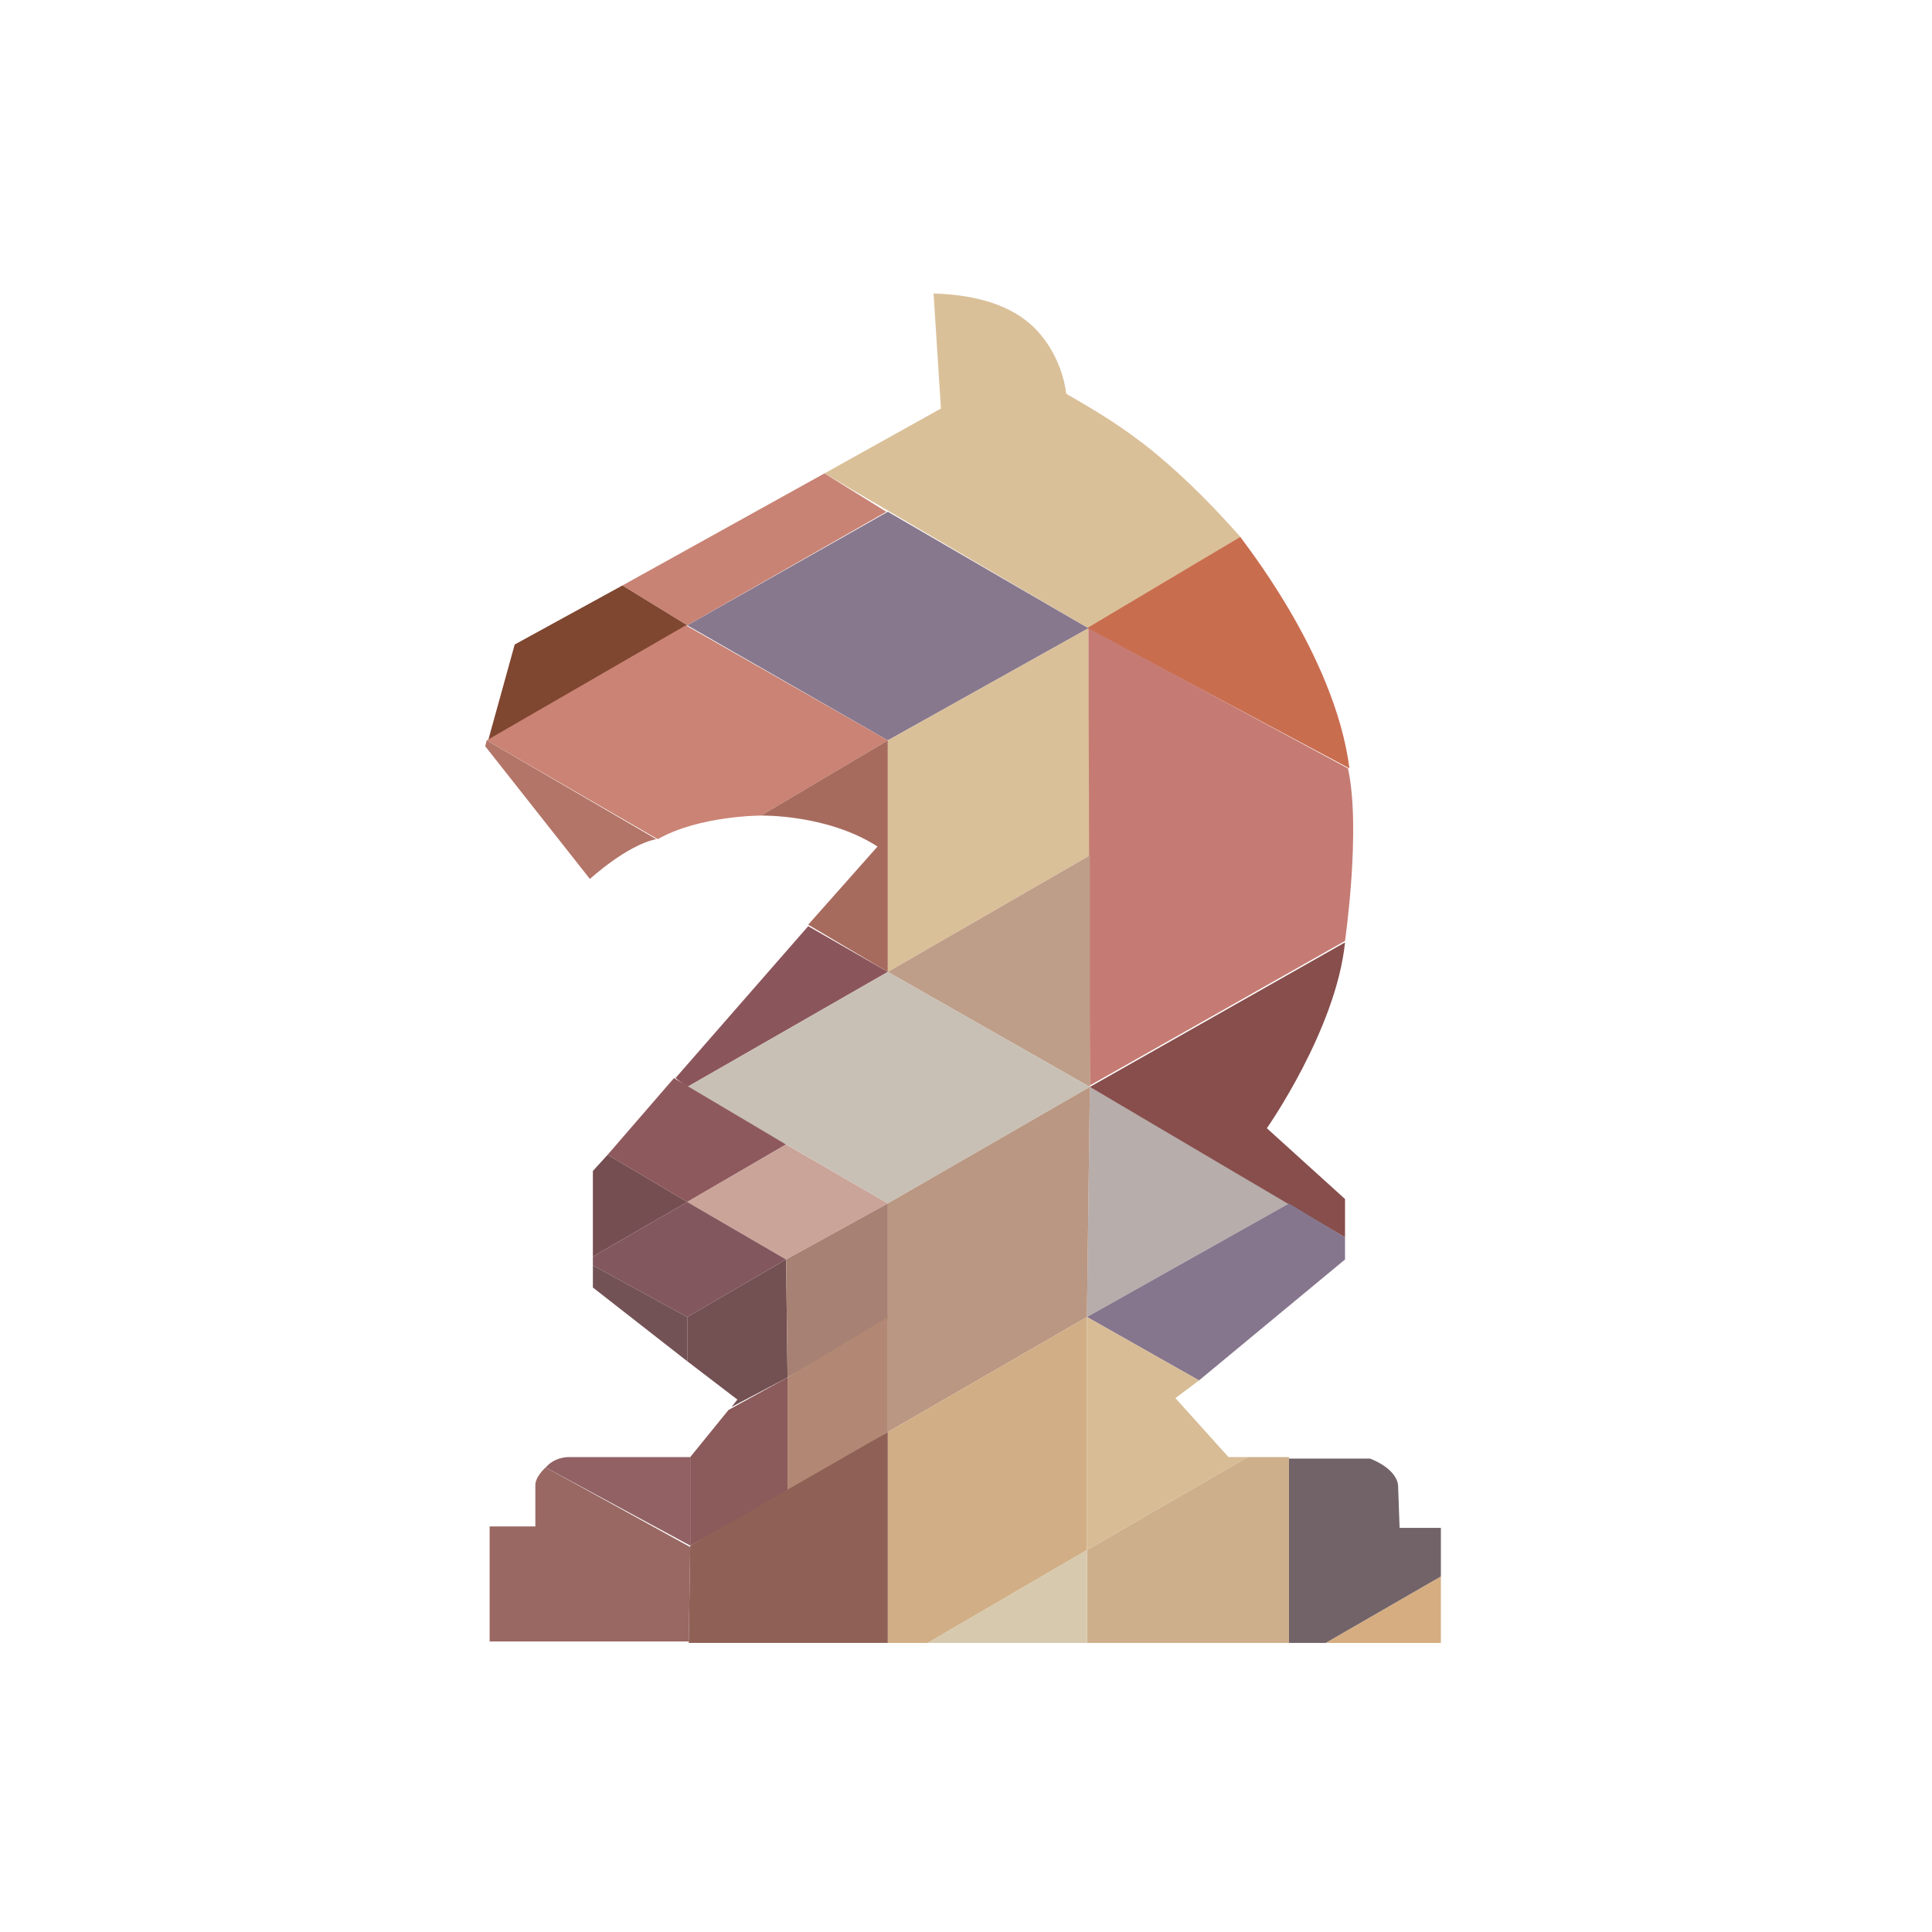
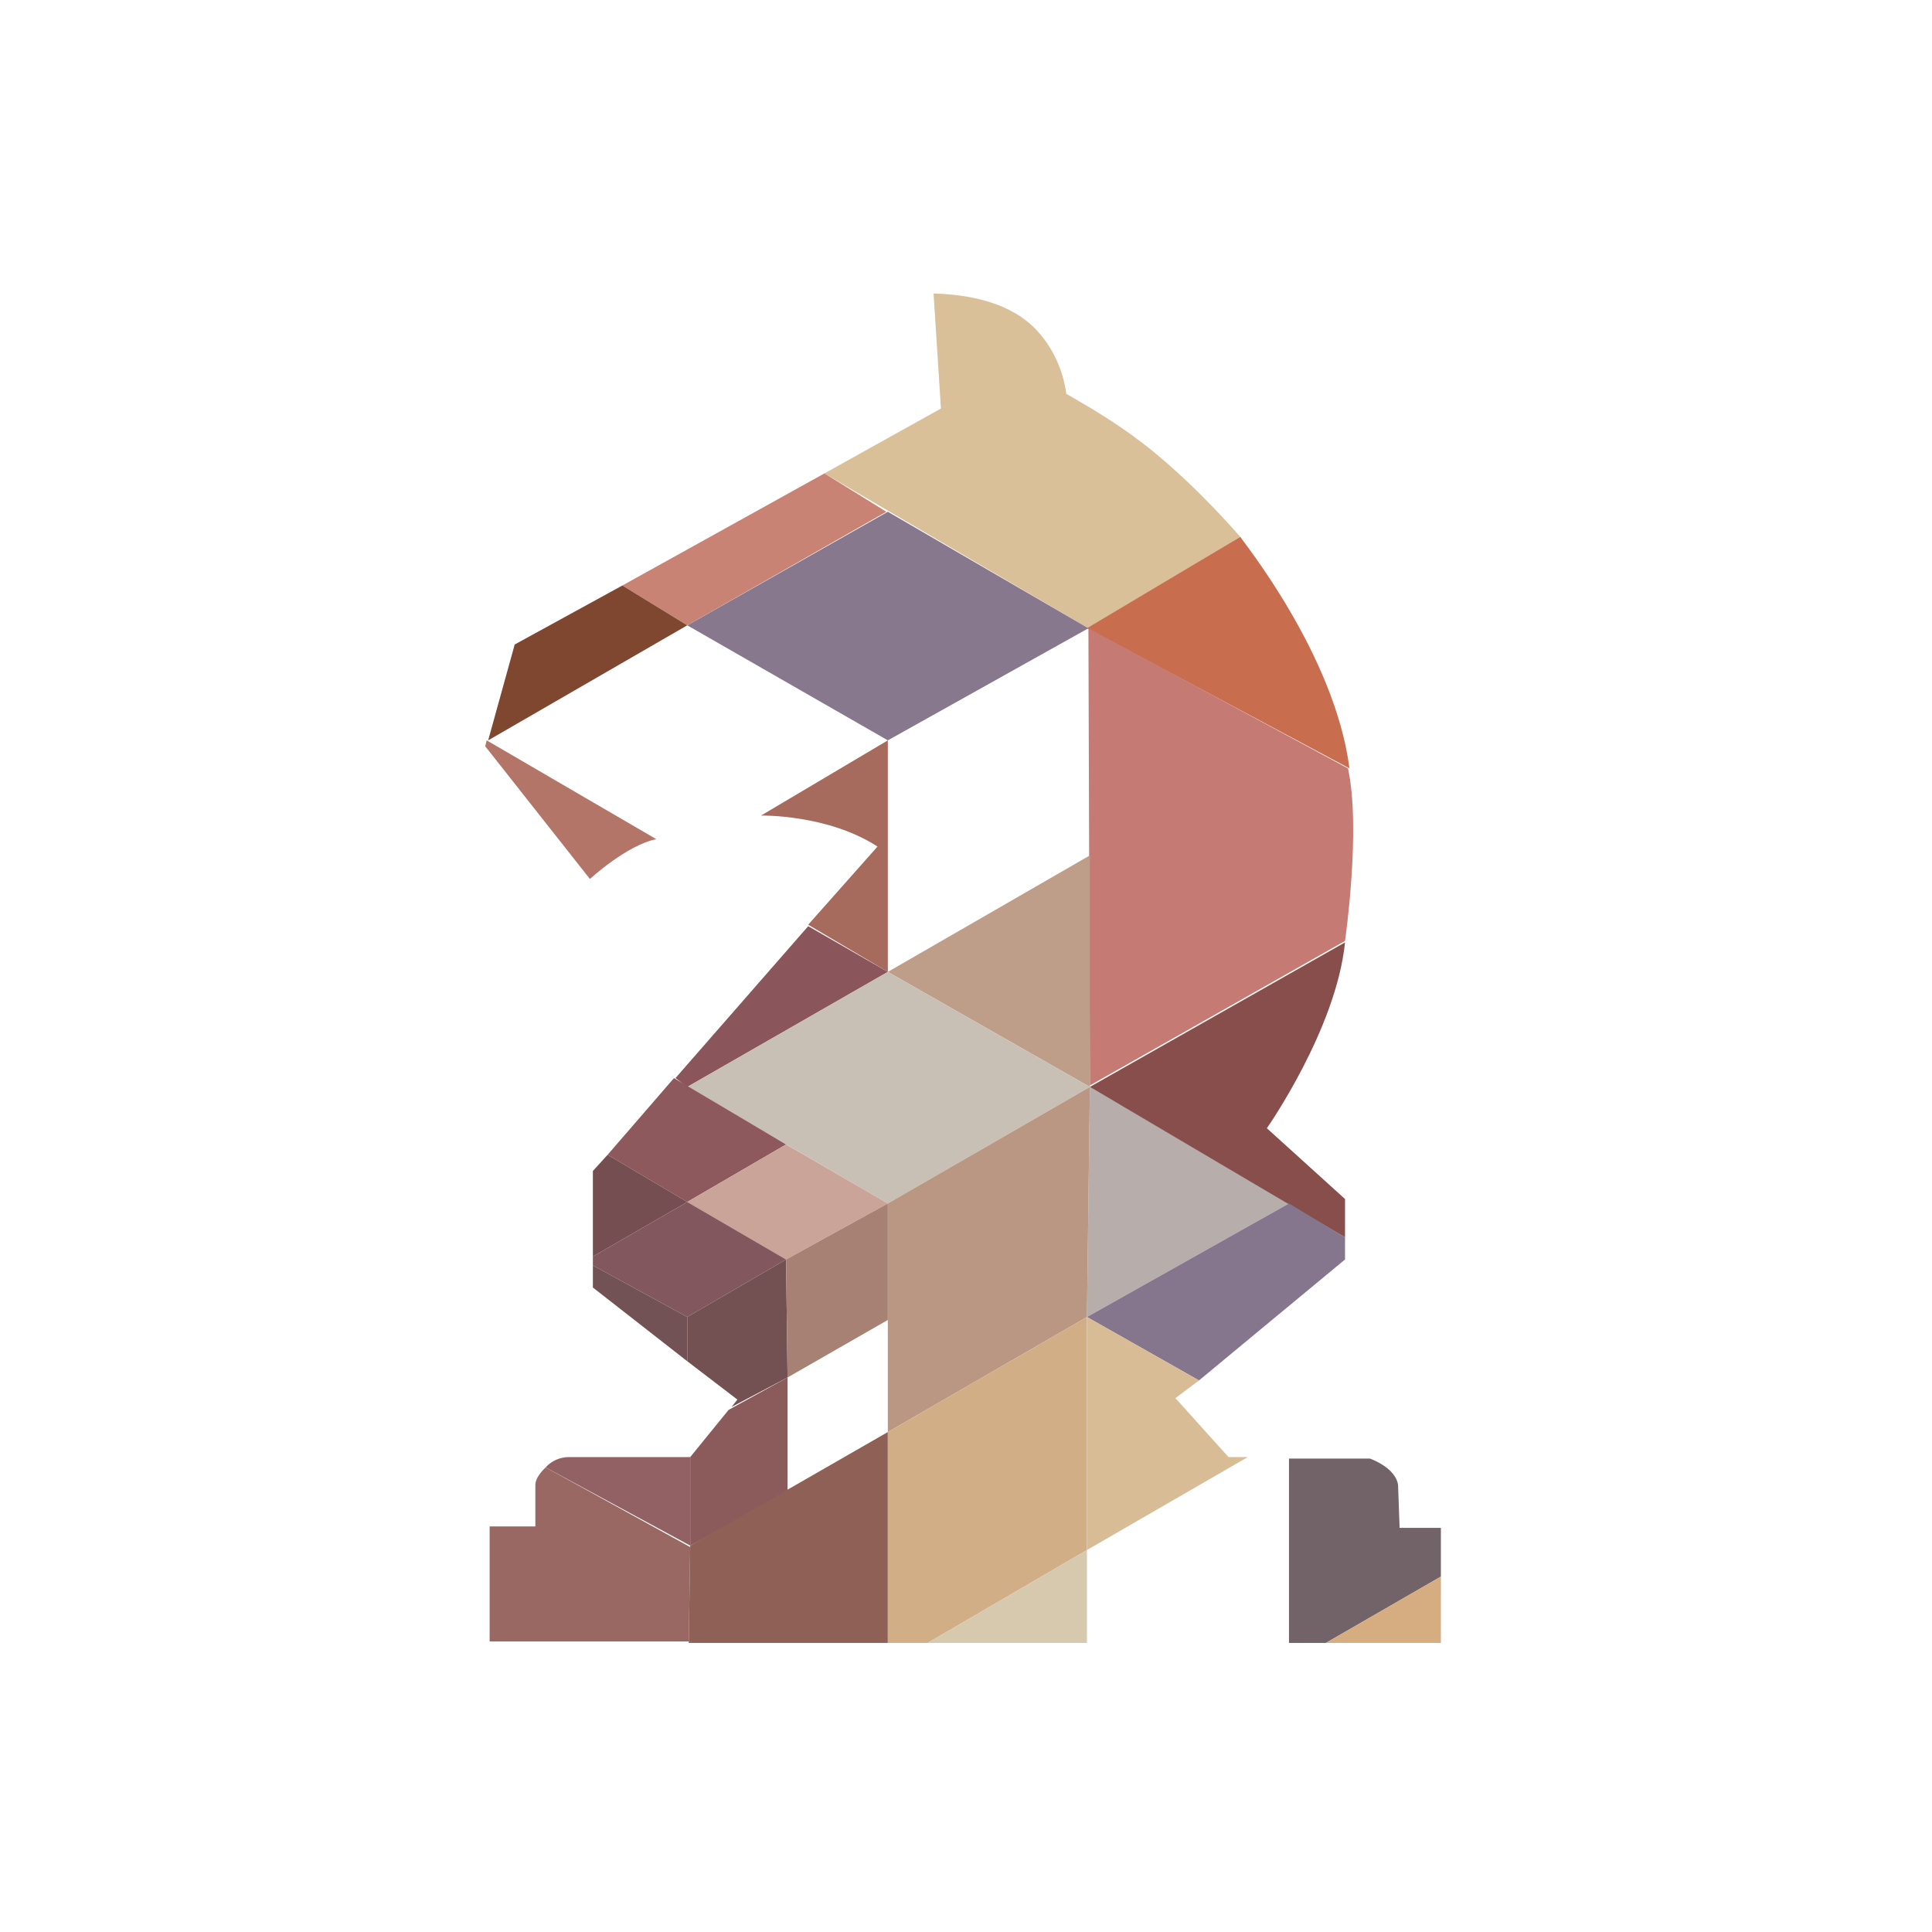
<svg xmlns="http://www.w3.org/2000/svg" version="1.1" id="Слой_2" x="0px" y="0px" viewBox="0 0 131 131" style="enable-background:new 0 0 131 131;" xml:space="preserve">
  <style type="text/css">
	.st0{display:none;opacity:0.75;fill:none;stroke:url(#SVGID_1_);stroke-width:7.398;stroke-miterlimit:10;}
	.st1{fill:#DAC099;}
	.st2{fill:#C96D4F;}
	.st3{fill:#87788E;}
	.st4{fill:#C88374;}
	.st5{fill:#7F4630;}
	.st6{fill:#CA8374;}
	.st7{fill:#A76B5E;}
	.st8{fill:#B37568;}
	.st9{fill:#C57B73;}
	.st10{fill:#BE9E88;}
	.st11{fill:#8B555C;}
	.st12{fill:#C8C0B5;}
	.st13{fill:#B7ADAB;}
	.st14{fill:#874E4C;}
	.st15{fill:#86768D;}
	.st16{fill:#BA9782;}
	.st17{fill:#8E595D;}
	.st18{fill:#754E51;}
	.st19{fill:#CAA499;}
	.st20{fill:#82575D;}
	.st21{fill:#735052;}
	.st22{fill:#735256;}
	.st23{fill:#A78173;}
	.st24{fill:#B28874;}
	.st25{fill:#8B5A5A;}
	.st26{fill:#916164;}
	.st27{fill:#996863;}
	.st28{fill:#8F6056;}
	.st29{fill:#D1AE85;}
	.st30{fill:#D8BC95;}
	.st31{fill:#CEAF8B;}
	.st32{fill:#D6C9AE;}
	.st33{fill:#716368;}
	.st34{fill:#D5AD81;}
</style>
  <g>
    <linearGradient id="SVGID_1_" gradientUnits="userSpaceOnUse" x1="28.836" y1="65.5" x2="102.164" y2="65.5">
      <stop offset="0" style="stop-color:#C08273" />
      <stop offset="0.513" style="stop-color:#BE8172" />
      <stop offset="0.698" style="stop-color:#B77B6E" />
      <stop offset="0.829" style="stop-color:#AC7266" />
      <stop offset="0.935" style="stop-color:#9B655C" />
      <stop offset="1" style="stop-color:#8C5A53" />
    </linearGradient>
    <path class="st0" d="M40.1,59.6l-7.1-8.8l2-7l29.2-16.2l-0.4-8c0,0,8.9,0.2,8.8,6.9c2.3,1.2,5.4,3,8.6,6c2.4,2.3,9.4,9,11.1,20.2   c1.3,9.1-1.5,16.7-3,19.3c0,0,0,0.1-2.6,4.5l0,0l5.2,4.6v4.3L80.2,95l3.5,3.8h8.9c0,0,3-0.1,2.9,2.4v2.4h3v8H33.5v-8.1h3l-0.1-2.1   c0,0-0.1-2.3,2-2.4c2.1-0.1,8.8-0.1,8.8-0.1l3.1-3.9l-10-7.6v-8l19.2-21.8C59.5,57.4,50.9,51.4,40.1,59.6z" />
    <path class="st1" d="M55.9,32.1l17.9,10.5l10.3-6.2c-1.5-1.7-3.5-3.8-5.8-5.7c-2.2-1.8-4.1-2.9-6-4c-0.1-0.8-0.5-2.7-2-4.3   c-1.3-1.4-3.5-2.4-7-2.5l0.5,7.8L55.9,32.1z" />
    <path class="st2" d="M91.5,52.1l-17.8-9.5l10.4-6.2C84.1,36.5,90.5,44.3,91.5,52.1z" />
    <polygon class="st3" points="60.2,34.7 46.6,42.4 60.2,50.2 73.8,42.6  " />
    <polygon class="st4" points="55.9,32.1 42.2,39.7 46.6,42.4 60.1,34.7  " />
    <polygon class="st5" points="33.1,50.2 46.6,42.4 42.2,39.7 34.9,43.7  " />
-     <path class="st6" d="M60.2,50.2l-8.6,5.1c0,0-4.2,0-7,1.6L33,50.2l13.5-7.8L60.2,50.2z" />
    <path class="st7" d="M60.2,65.9V50.2l-8.6,5.1c0,0,4.5-0.1,7.9,2.1l-4.7,5.3L60.2,65.9z" />
    <path class="st8" d="M33,50.2l-0.1,0.4l7.1,9c0,0,2.5-2.3,4.5-2.7L33,50.2z" />
-     <polygon class="st1" points="73.9,58 60.2,65.9 60.2,50.2 73.8,42.6  " />
    <path class="st9" d="M73.8,42.6l0.1,31l17.3-9.8c0,0,1.1-7.6,0.2-11.7L73.8,42.6z" />
    <polygon class="st10" points="60.2,65.9 73.9,73.7 73.9,58  " />
    <polygon class="st11" points="45.8,73.1 46.6,73.7 60.2,65.9 54.8,62.8  " />
    <polygon class="st12" points="60.2,81.6 73.9,73.7 60.2,65.9 46.6,73.7  " />
    <polygon class="st13" points="73.7,89.3 73.9,73.7 87.4,81.6  " />
    <path class="st14" d="M91.2,63.9l-17.3,9.8l17.3,10.2l0-2.6l-5.3-4.8C85.9,76.5,90.6,69.8,91.2,63.9z" />
    <polygon class="st15" points="73.7,89.3 81.3,93.6 91.2,85.4 91.2,83.9 87.4,81.6  " />
    <polygon class="st16" points="60.2,81.6 60.2,97.1 73.7,89.3 73.9,73.7  " />
    <polygon class="st17" points="53.3,77.6 46.6,81.5 41.2,78.3 45.7,73.1  " />
    <polygon class="st18" points="40.2,79.4 40.2,85.2 46.6,81.5 41.2,78.3  " />
    <polygon class="st19" points="53.3,85.4 60.2,81.6 53.3,77.6 46.6,81.5  " />
    <polygon class="st20" points="46.6,89.3 53.3,85.4 46.6,81.5 40.2,85.2 40.2,85.8  " />
    <polygon class="st21" points="53.4,93.4 53.3,85.4 46.6,89.3 46.6,92.3 50,94.9 49.6,95.4  " />
    <polygon class="st22" points="40.2,85.8 40.2,87.3 46.6,92.3 46.6,89.3  " />
    <polygon class="st23" points="60.2,81.6 60.2,89.5 53.4,93.4 53.3,85.4  " />
-     <polygon class="st24" points="60.2,97.1 53.4,101.2 53.4,93.4 60.2,89.3  " />
    <polygon class="st25" points="46.8,104.8 53.4,101.2 53.4,93.4 49.4,95.6 46.8,98.8  " />
    <path class="st26" d="M37,99.5l9.8,5.3v-6h-8.1C38.7,98.8,37.7,98.7,37,99.5z" />
    <path class="st27" d="M46.7,111.4l0.1-6.5L37,99.5c0,0-0.7,0.6-0.7,1.2s0,2.8,0,2.8h-3.1v7.8H46.7z" />
    <polygon class="st28" points="60.2,97.1 60.2,111.4 46.7,111.4 46.8,104.8  " />
    <polygon class="st29" points="73.7,89.3 73.7,105.1 62.9,111.4 60.2,111.4 60.2,97.1  " />
    <polygon class="st30" points="84.6,98.8 83.3,98.8 79.7,94.8 81.3,93.6 73.7,89.3 73.7,105.1  " />
-     <polygon class="st31" points="87.4,111.4 87.4,98.8 84.6,98.8 73.7,105.1 73.7,111.4  " />
    <polygon class="st32" points="62.9,111.4 73.7,105.1 73.7,111.4  " />
    <path class="st33" d="M87.4,98.8v12.6h2.5l7.8-4.5v-3.3h-2.8l-0.1-2.8c0,0,0.1-1.1-1.9-1.9H87.4z" />
    <polygon class="st34" points="97.7,111.4 89.9,111.4 97.7,106.9  " />
  </g>
</svg>